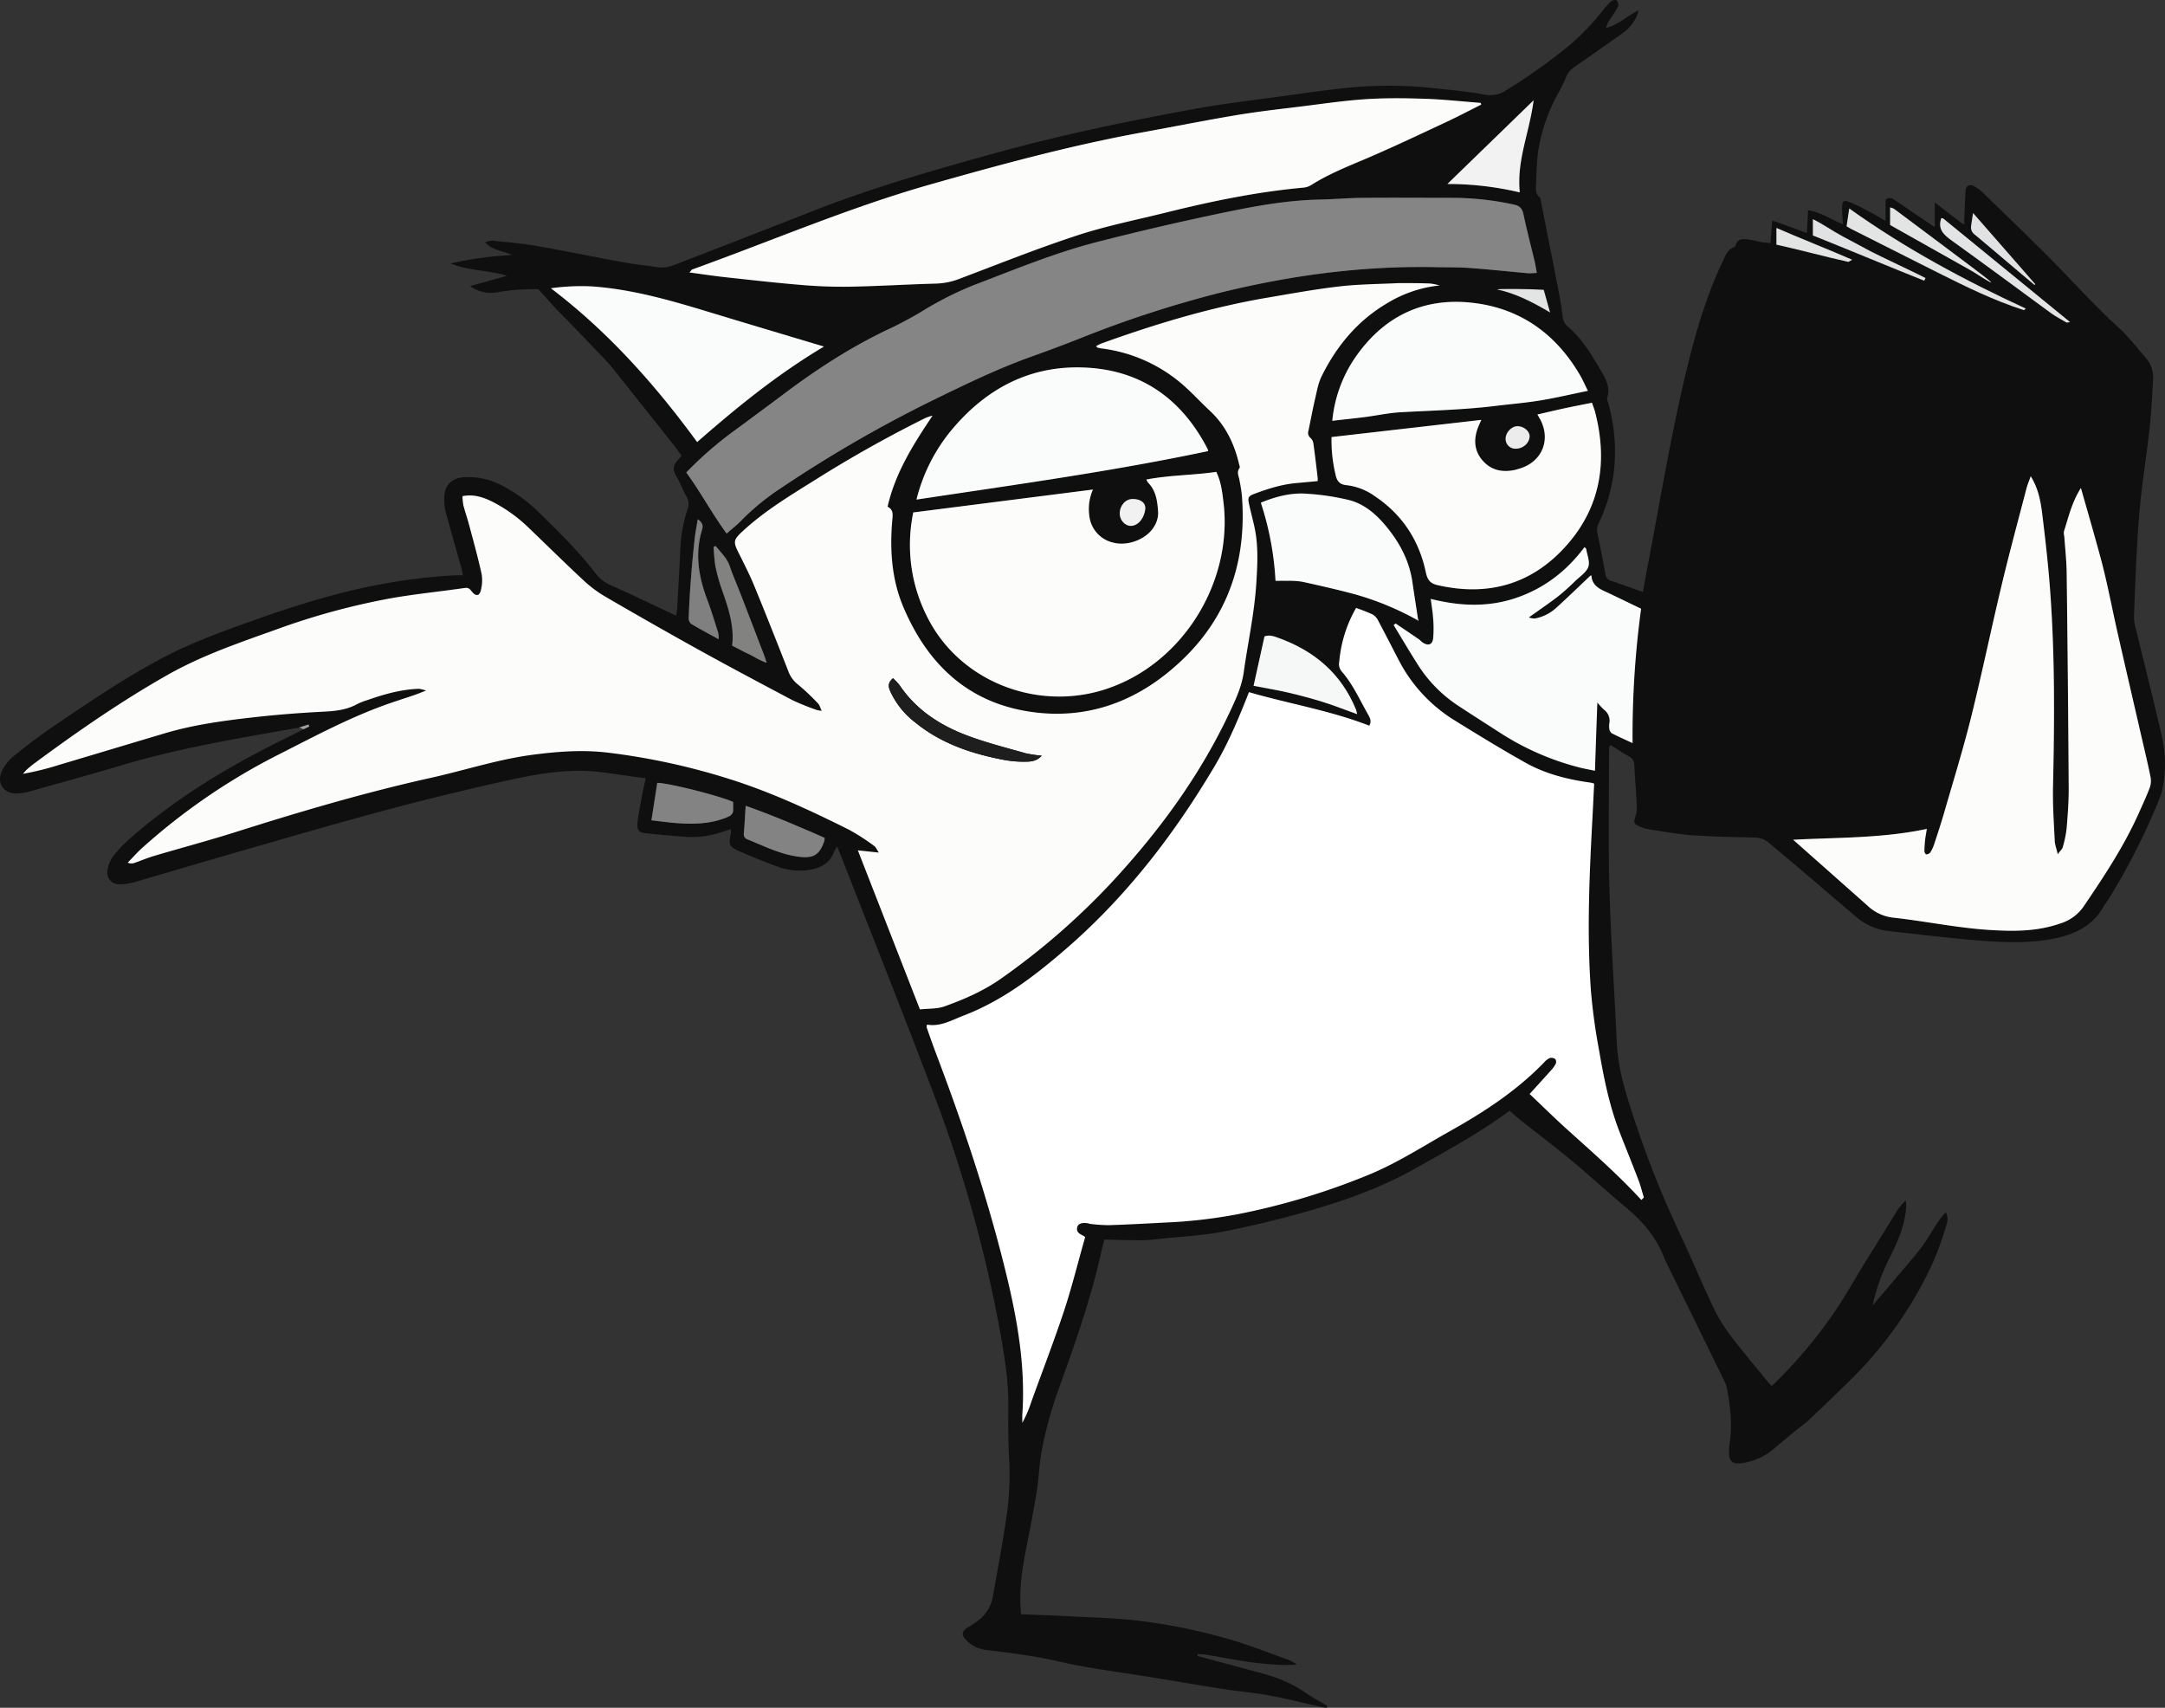
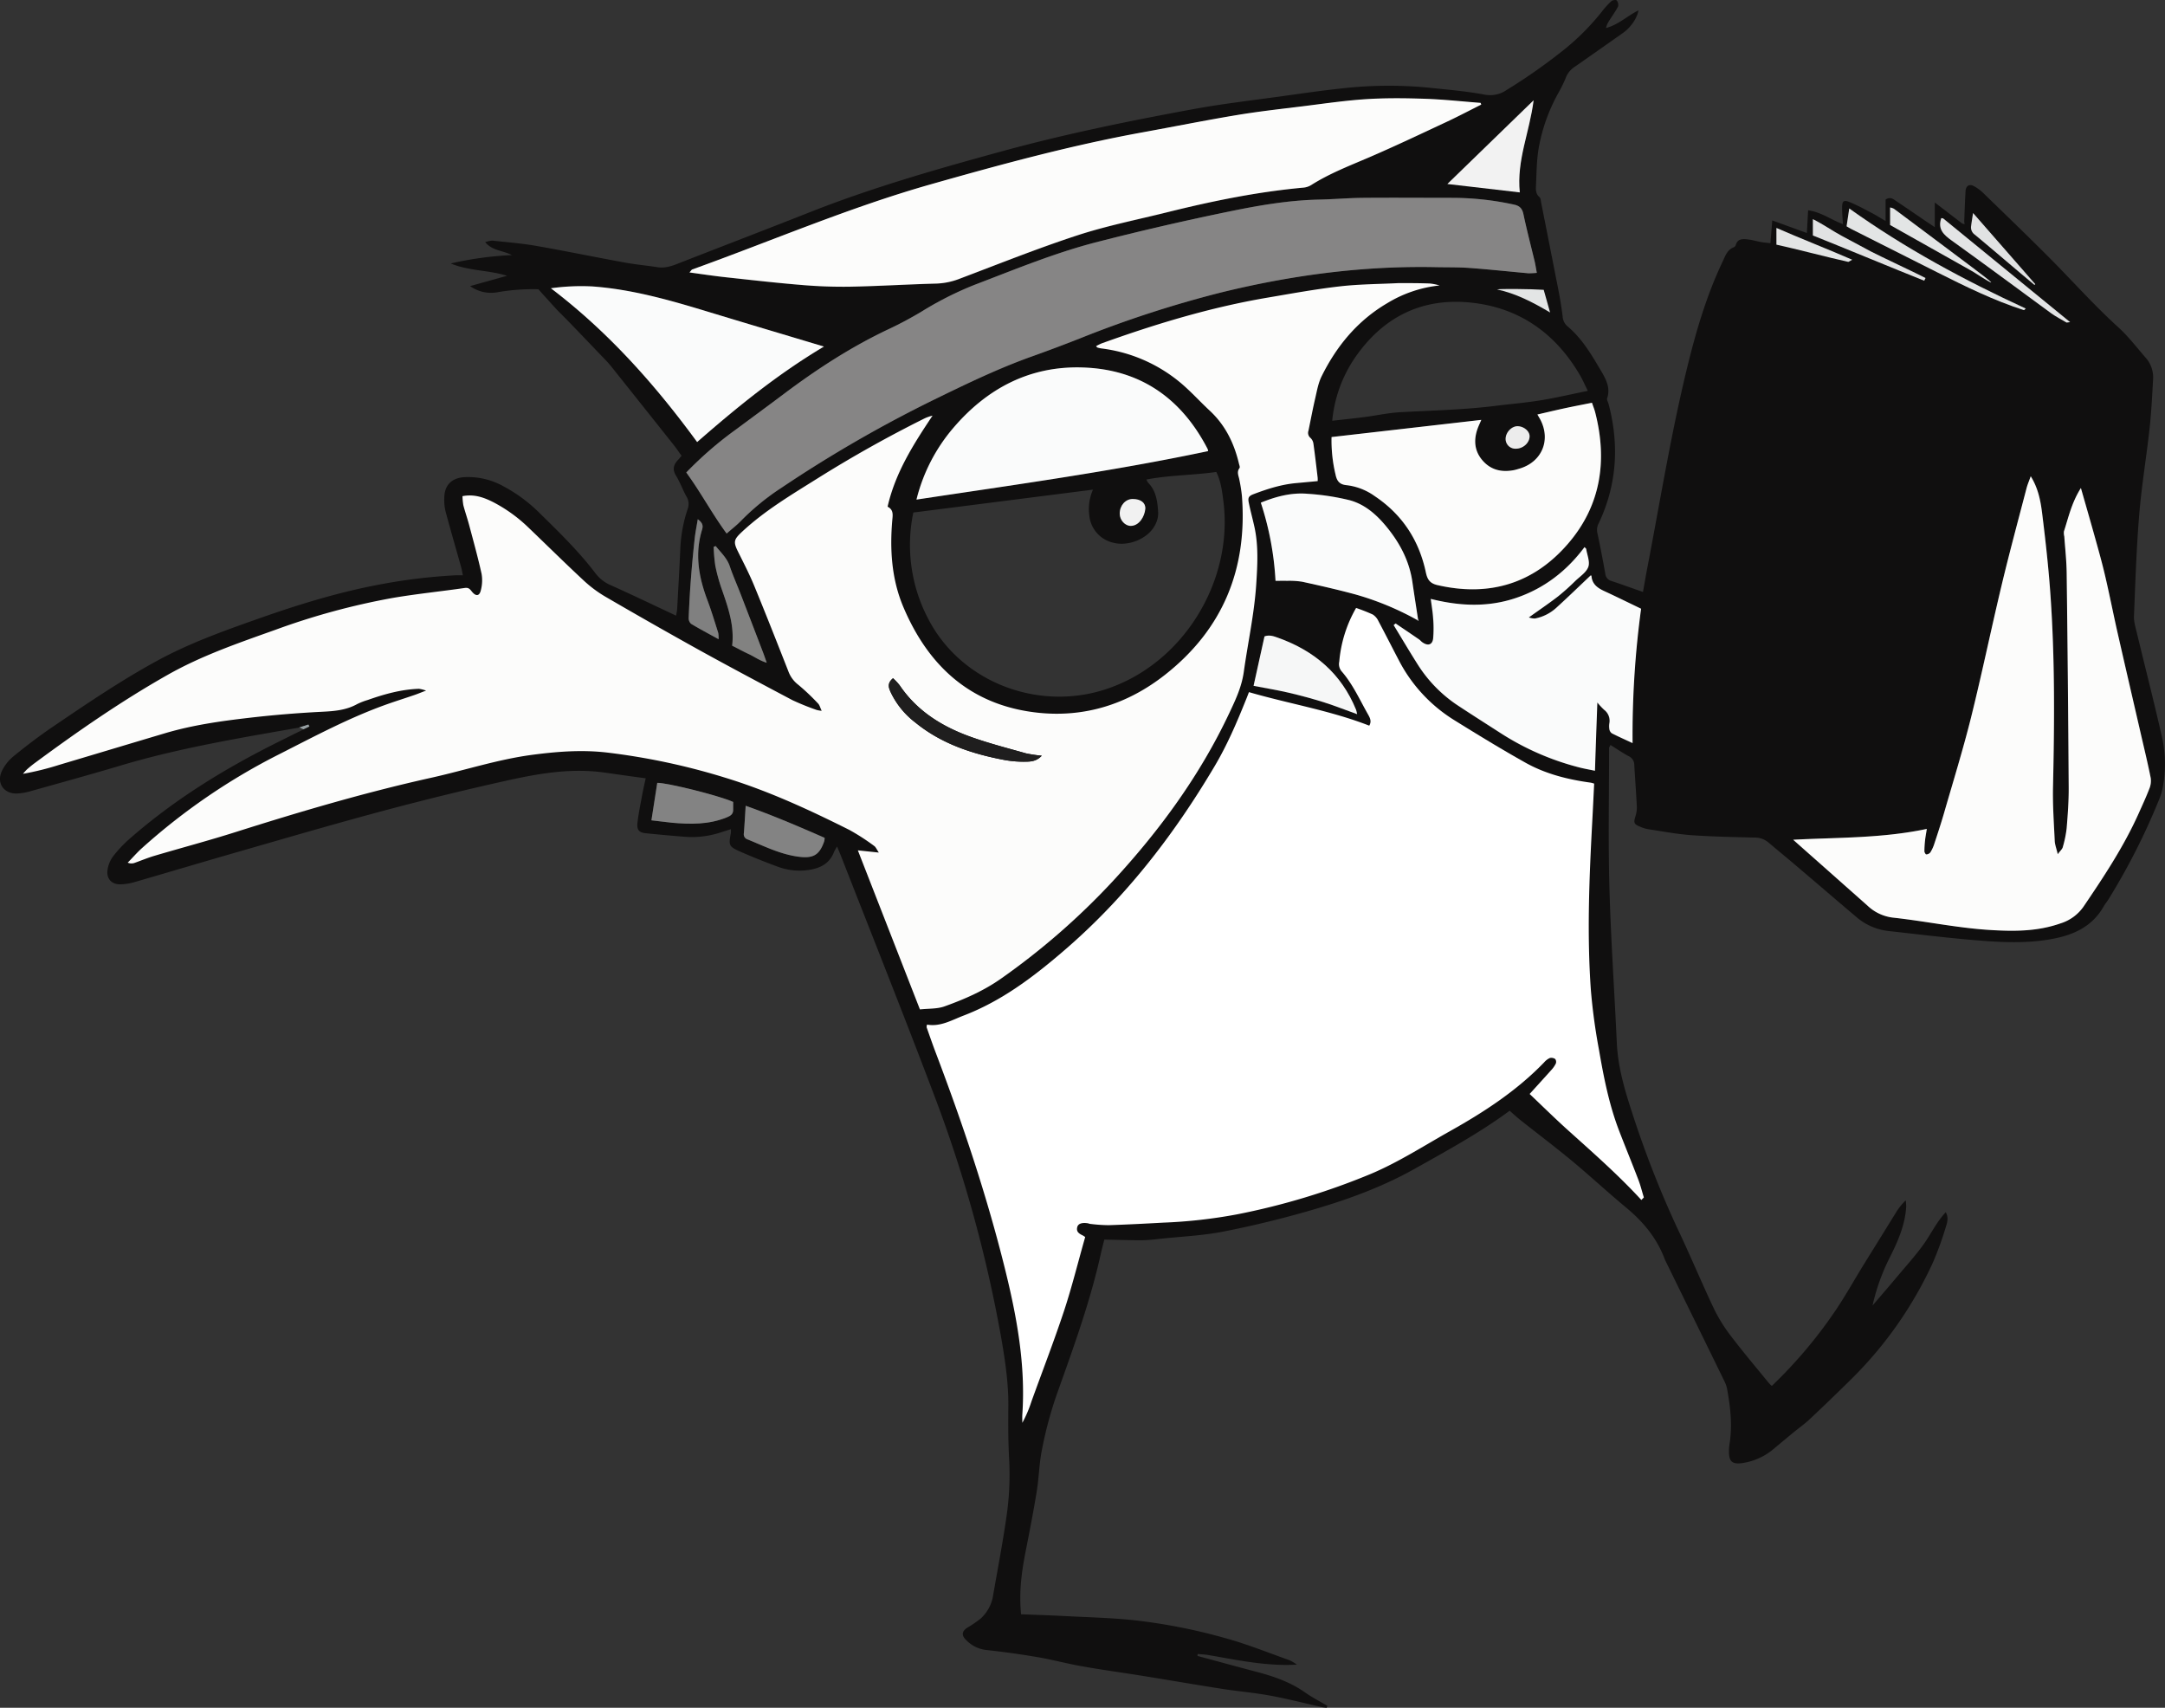
<svg xmlns="http://www.w3.org/2000/svg" viewBox="0 0 908.88 716.82">
  <rect x="0" y="0" width="908.88" height="716.82" fill="#333333" stroke="none" />
  <defs>
    <style>.cls-1{fill:#100f0f;}.cls-2{fill:#97a0a3;}.cls-3{fill:#fff;}.cls-4{fill:#fcfcfb;}.cls-5{fill:#868585;}.cls-6{fill:#fafbfb;}.cls-7{fill:#f6f7f7;}.cls-8{fill:#f2f2f2;}.cls-9{fill:#838383;}.cls-10{fill:#828281;}.cls-11{fill:#e3e5e5;}.cls-12{fill:gray;}.cls-13{fill:#e3e4e5;}.cls-14{fill:#e1e2e3;}.cls-15{fill:#f1f1f1;}.cls-16{fill:#ececec;}.cls-17{fill:#1f1e1e;}</style>
  </defs>
  <title>Buch-louAsset 14</title>
  <g id="Layer_2" data-name="Layer 2">
    <g id="Layer_1-2" data-name="Layer 1">
      <path class="cls-1" d="M502.72,695.07c8.34,2.25,16.68,4.54,25,6.73,7.17,1.89,14.07,4.3,20.22,8.64,2.95,2.08,6.2,3.74,9.31,5.58l-.32.8c-.72-.1-1.46-.15-2.17-.31-7.19-1.61-14.33-3.46-21.57-4.79-6.69-1.23-13.5-1.79-20.23-2.84-11.22-1.76-22.41-3.7-33.63-5.5-8.42-1.35-16.87-2.48-25.26-4-6.15-1.07-12.2-2.73-18.36-3.78q-10.69-1.83-21.5-3a13.89,13.89,0,0,1-8.9-4.5c-1.74-1.82-1.41-3.46.74-4.87a48.37,48.37,0,0,0,5.6-3.81,16.57,16.57,0,0,0,5.3-10c1.88-10.79,3.95-21.55,5.51-32.38a121.43,121.43,0,0,0,1.2-24.27c-.42-7.39-.43-14.81-.35-22.21.11-10-1.39-19.86-3.11-29.69a565.38,565.38,0,0,0-28.56-102.54c-12.53-33.1-25.67-66-38.54-98.92-.45-1.15-.95-2.28-1.7-4.09a23.87,23.87,0,0,0-1.27,2.27c-1.84,4.85-5.74,6.83-10.51,7.55a26.12,26.12,0,0,1-13-1.31c-5.45-2-10.86-4.17-16.18-6.51-4.45-2-4.6-2.58-3.62-7.6a10.91,10.91,0,0,0,0-1.68c-1.87.6-3.53,1.14-5.21,1.66a38.44,38.44,0,0,1-14.34,1.51q-8.09-.63-16.15-1.46c-2.77-.28-3.83-1.37-3.52-4.25.45-4.08,1.32-8.13,2.06-12.18.38-2.09.88-4.15,1.41-6.63C265,325.9,259,325,252.92,324.17c-13.78-1.8-27.27.6-40.59,3.57q-25.35,5.64-50.46,12.34c-20.16,5.38-40.19,11.22-60.25,17-15,4.3-30,8.79-44.95,13.12a23.19,23.19,0,0,1-6.28,1c-3.65,0-5.84-2.55-5.23-6.17a12.55,12.55,0,0,1,2.21-5.44,51.76,51.76,0,0,1,7-7.47c18.84-16.54,40-29.52,62.37-40.66q5.34-2.67,10.7-5.3l2.48-1.18-.4-.82-3.81,1.22c-25.59,4.48-51.22,8.73-76.17,16.28C37.28,325.3,25,328.68,12.67,332.14a24.66,24.66,0,0,1-5.45.92c-5.55.25-8.8-4.3-6.45-9.39a18.25,18.25,0,0,1,4.95-6.26c5.29-4.31,10.73-8.47,16.37-12.3,14.36-9.74,28.71-19.5,44-27.82,13.4-7.3,27.67-12.41,42-17.47,17-6,34.2-11.33,52-14.61a237.34,237.34,0,0,1,31.31-3.74c.84,0,1.68,0,2.93,0-.29-1.36-.46-2.41-.74-3.43-2.19-7.8-4.45-15.57-6.55-23.4a20.6,20.6,0,0,1-.53-5.5c0-5.39,3-8.48,8.32-8.85a30.31,30.31,0,0,1,16.41,3.77,64.37,64.37,0,0,1,15.08,11.09c8.34,8.18,16.72,16.32,23.8,25.67a15.65,15.65,0,0,0,6.33,4.83c9.05,4.07,18,8.37,27.38,12.77.17-1.06.4-1.95.45-2.84.46-8.39.95-16.78,1.32-25.17a60.22,60.22,0,0,1,3.08-16.74,5.92,5.92,0,0,0-.49-5.24c-1.59-2.84-2.69-6-4.38-8.75s-1-4.78,1-6.81c.39-.41.73-.87,1.32-1.57-1-1.31-1.87-2.69-2.89-4q-13.27-16.73-26.59-33.42c-1.6-2-3.44-3.8-5.21-5.65q-6.78-7.11-13.61-14.17c-1.38-1.43-2.85-2.78-4.2-4.24-2.4-2.58-4.73-5.22-7.62-8.41a86.64,86.64,0,0,0-17.29,1.28,15.07,15.07,0,0,1-11.36-2.6l15.5-4.33c-7.82-2.45-16.05-2-23.63-5.17a143.21,143.21,0,0,1,25.69-3.52c-3.9-2-8.19-1.78-11.23-5.42a11.47,11.47,0,0,1,3-.65c6.21.67,12.46,1.16,18.6,2.24,12.45,2.18,24.82,4.76,37.24,7,4.47.82,9,1.21,13.5,1.92,2.95.46,5.58-.34,8.27-1.39,18.5-7.24,37.05-14.33,55.51-21.63,26.43-10.45,53.7-18.22,81.07-25.7,26.44-7.23,53.28-12.7,80.21-17.65,12.43-2.28,25-3.71,37.53-5.46,7.88-1.1,15.76-2.25,23.67-3.1a174.11,174.11,0,0,1,37.08-.47c7.91.84,15.87,1.48,23.67,2.92a12.18,12.18,0,0,0,9.49-1.93,240,240,0,0,0,23.41-16.38A100.68,100.68,0,0,0,672.48,4.87a34.39,34.39,0,0,1,4-4.4c.48-.44,1.93-.63,2.19-.31a2.93,2.93,0,0,1,.63,2.5c-1,2-2.39,3.87-3.6,5.79a10.15,10.15,0,0,0-1.51,3.31c5.19-1.33,8.93-5.09,13.65-7.41-.61,3.42-3.36,7.29-6.57,9.53-6.76,4.74-13.49,9.51-20.27,14.21a9.5,9.5,0,0,0-3.66,4.53,54.3,54.3,0,0,1-3.19,6.5A74.18,74.18,0,0,0,646,61.87c-.93,5.29-.94,10.75-1.19,16.14-.08,1.63-.12,3.39,1.45,4.7.54.46.58,1.57.74,2.4q3.69,18.6,7.34,37.22c.67,3.49,1.24,7,1.67,10.53a5.82,5.82,0,0,0,2,4.08c6.13,5.12,10.09,11.91,14.07,18.65,2.07,3.5,4.1,7.15,2.61,11.59-.22.67.39,1.62.61,2.44,4.51,17.14,3.51,33.84-4.14,50a5.91,5.91,0,0,0-.58,4.06c1.22,5.69,2.31,11.42,3.34,17.16a3.4,3.4,0,0,0,2.5,3c4.3,1.41,8.55,3,13.31,4.63.66-3.68,1.24-7.1,1.9-10.51,5.53-28.76,10.17-57.72,17.27-86.16,3.58-14.35,7.87-28.51,14.24-41.93,1.14-2.39,1.93-5.08,4.83-6.12a1.48,1.48,0,0,0,.72-.92c.73-2.61,2.82-2.58,4.82-2.37s3.88.8,5.84,1.15c1.22.21,2.46.3,3.89.47l.77-9.56,14.53,5.29c.18-3.22.34-6.21.52-9.53,5.55.74,9.65,4,14.62,5.8-.13-2.39-.36-4.63-.35-6.86,0-2.88.64-3.44,3.26-2.35,3.27,1.34,6.38,3.07,9.52,4.7,1.73.9,3.37,2,5.48,3.19v-9c2-1.34,3.25-.15,4.49.67,4.14,2.76,8.24,5.59,12.35,8.39l3.81,2.54V85l11.51,8.82,1,.31L824.59,93c.18-4.25.3-8.51.56-12.75.13-2.2,1.53-3.13,3.41-2.17a17,17,0,0,1,4.08,3c9.4,9.12,18.85,18.2,28.09,27.49,9.53,9.59,18.51,19.71,28.56,28.82,4.29,3.9,7.85,8.62,11.69,13a12.45,12.45,0,0,1,2.88,9.15c-.38,6.82-.72,13.65-1.47,20.43-1.32,12-3.34,24-4.33,36-1.17,14.18-1.63,28.42-2.2,42.65-.1,2.35.66,4.77,1.22,7.1,3.4,14.1,7,28.14,10.22,42.28a52.5,52.5,0,0,1,.65,22.46,26.38,26.38,0,0,1-1.29,4.5,276.37,276.37,0,0,1-21.54,42.57c-.61,1-1.36,1.84-1.92,2.83-5,8.86-13.18,12.33-22.72,13.94-11.22,1.9-22.41,1.12-33.6.14-11.46-1-22.89-2.42-34.33-3.68a24.83,24.83,0,0,1-13.41-6c-7.61-6.43-15.16-12.94-22.76-19.39-4.66-4-9.38-7.87-14.06-11.81a8.85,8.85,0,0,0-5.87-2c-8.81-.21-17.64-.39-26.44-1-6.07-.45-12.09-1.6-18.13-2.51a14.54,14.54,0,0,1-3.24-1c-2.81-1.15-2.92-1.62-2-4.66a11.33,11.33,0,0,0,.52-3.78c-.3-5.83-.73-11.65-1.08-17.48a4,4,0,0,0-2.32-3.71c-2.6-1.39-5-3.07-7.67-4.71-.27.57-.59.91-.59,1.26,0,19.51-.4,39,.14,58.53.6,21.77,2.11,43.52,3.11,65.28.46,9.93,3.18,19.31,6.23,28.66a424.53,424.53,0,0,0,19.6,50c5.23,11,9.92,22.33,15.17,33.35a66.68,66.68,0,0,0,7.28,11.49c5,6.56,10.35,12.87,15.56,19.27a12.93,12.93,0,0,0,1.24,1.18A194.13,194.13,0,0,0,770.6,550c4.3-6.35,8-13.07,12.06-19.61,1.79-2.91,3.61-5.8,5.4-8.7,2.55-4.1,5.07-8.22,7.63-12.32a24.71,24.71,0,0,1,4.35-5.52,19.65,19.65,0,0,1,.19,2.64c-.43,7.41-3.28,14.08-6.52,20.59a86.23,86.23,0,0,0-7.6,20.9c3.49-4.08,7-8.14,10.44-12.25,3.66-4.36,7.49-8.6,10.83-13.2,3.23-4.44,5.52-9.55,9.46-13.69,1.21,2.1.69,4.14.1,5.95A136,136,0,0,1,811.42,530a165.51,165.51,0,0,1-33.75,48.4q-8.8,8.71-17.83,17.19c-2.16,2.05-4.63,3.78-6.93,5.67-2.75,2.26-5.47,4.54-8.2,6.81a26.22,26.22,0,0,1-13.4,6.07c-4.15.55-5.49-.73-5.48-4.84a17.5,17.5,0,0,1,.21-3c1.3-7.85.41-15.61-1-23.34a12.92,12.92,0,0,0-1.11-3.18q-12.25-25.1-24.57-50.17c-.18-.39-.38-.77-.53-1.17-3.29-8.75-9-15.62-16.14-21.54-7.67-6.36-15-13.16-22.64-19.52-7.12-5.91-14.51-11.48-21.76-17.23-1.54-1.22-3-2.57-4.53-3.93-12.62,9.34-26.51,16.87-40.27,24.6-14.31,8-29.76,13.4-45.47,17.86-11.45,3.25-23.06,6.05-34.74,8.32-8.21,1.59-16.65,2-25,2.85-3,.32-5.95.71-8.93.74-5.1,0-10.2-.17-15.75-.28-.42,1.7-1,3.85-1.48,6-4.32,19.48-11.06,38.21-17.75,56.94a164.7,164.7,0,0,0-7.15,26.3c-1,5.45-1.1,11.05-2,16.51-1.38,8.42-3,16.79-4.66,25.16-1.67,8.54-2.85,17.09-1.9,26.36,6,.24,11.91.42,17.83.73,9.93.52,19.9.74,29.78,1.79a237.49,237.49,0,0,1,38.36,7.57c9.12,2.52,17.95,6.1,26.89,9.27a17.47,17.47,0,0,1,2.9,1.78c-12.75.73-24.86-1.91-37-4-1.53-.27-3.1-.32-4.66-.47M850.52,114.87,828.27,89.42c-.29,1.88-.58,3.67-.82,5.46A3.71,3.71,0,0,0,829,98.51c6.88,5.69,13.66,11.49,20.48,17.25m-46,0,3.42,1.73.39-.8-3.85-1.92-5.89-2.71-12.36-6.63c-4-2.14-8-4.28-12-6.43s-7.77-4.85-12.21-7.06v6.88l36.49,14.41ZM770.17,108l6.05,1.69.23-.79-4.62-1.77L745.76,95.71v7Zm59,5.1q-17-12.76-34.07-25.5a6.3,6.3,0,0,0-1.6-.54v7.36L828.24,114m22.18,15.44c-25.71-11.85-50.6-25.19-74.09-42l-1.12,7.48c.75.46,1.22.79,1.72,1,12,6.1,24,12.28,36.11,18.27s23.9,11.87,36.65,16m-254.82,130,.67.43-.26-.85c-.79-5.19-1.61-10.38-2.36-15.57-1.2-8.26-4.81-15.44-9.89-21.92-4.36-5.57-9.52-10.48-16.46-12.35a101.26,101.26,0,0,0-17.65-2.69c-6.75-.58-13.24,1.12-19.62,3.73a126.66,126.66,0,0,1,6.2,32.81c1.75,0,3.28,0,4.81,0a34.63,34.63,0,0,1,6.38.38c7.48,1.64,15,3.31,22.34,5.33A120.18,120.18,0,0,1,594.87,260.2Zm50.3-145.67c-.36-1.89-.57-3.28-.89-4.63-1.59-6.64-3.33-13.24-4.74-19.92-.51-2.46-1.63-3.62-4-4.11a122,122,0,0,0-25-2.83c-12.82,0-25.64-.1-38.46,0-6.11.06-12.22.6-18.33.73-12.43.27-24.67,2.32-36.76,4.8q-28.59,5.9-56.9,13.12c-17.51,4.52-34.24,11.48-51.12,17.91a140.94,140.94,0,0,0-22.05,11.19c-4.39,2.62-8.92,5.06-13.55,7.24-15.8,7.43-30.33,16.86-44.25,27.32-6.6,5-13.26,9.84-19.89,14.76a154.66,154.66,0,0,0-21.07,18.21c6,8.19,10.77,17.21,16.95,25.63,2.31-2,4.35-3.59,6.1-5.42a100.66,100.66,0,0,1,16.84-13.75,544.47,544.47,0,0,1,64.29-37.11c13.42-6.57,26.87-13,41-18.09q10.05-3.6,20-7.51a466.87,466.87,0,0,1,59.16-19.27c29.7-7.3,59.78-11.31,90.41-10.67,4.7.1,9.42,0,14.1.34,8.22.6,16.42,1.49,24.63,2.23A31.45,31.45,0,0,0,645.17,114.53Zm163.72,233.4c-18.79,4-37.23,3.55-56.14,4.55,3.47,3.08,6.33,5.62,9.21,8.16l22.09,19.5a18.67,18.67,0,0,0,10.58,5c13.55,1.47,26.91,4.32,40.56,5.18,10.18.64,20.08.7,29.88-2.76a18.32,18.32,0,0,0,9.7-7.12c8.47-12.47,16.79-25,23-38.83,1.58-3.49,3.19-7,4.56-10.55a8.53,8.53,0,0,0,.59-4.52c-1.22-6.12-2.7-12.19-4.1-18.28-3.38-14.68-6.79-29.36-10.13-44.06-1.73-7.62-3.25-15.29-5-22.89-1.23-5.25-2.7-10.45-4.15-15.65-1.86-6.69-3.8-13.36-5.93-20.83-3.93,6.17-5.2,12.32-7.12,18.21a6.18,6.18,0,0,0,.15,2.11c.34,5.11.91,10.22,1,15.34q.55,45.06.85,90.13c0,5.69-.39,11.38-.86,17.06a47.29,47.29,0,0,1-1.63,7.91c-.21.81-1,1.46-2.11,2.94-.57-2.45-1.2-4-1.27-5.63-.35-7.53-.89-15.07-.72-22.59.6-26.78.81-53.55-1.05-80.28-.8-11.63-2.1-23.24-3.54-34.81-.65-5.14-1.65-10.35-4.76-15.33-.69,2-1.37,3.51-1.79,5.13-3.51,13.48-7.16,26.93-10.4,40.48C835.87,264,832,282.71,827.43,301.2c-3.4,13.64-7.58,27.08-11.48,40.6-1.22,4.22-2.6,8.4-4,12.58a15.64,15.64,0,0,1-1.63,3.46,2.38,2.38,0,0,1-1.68.8c-.24,0-.78-.84-.78-1.3a43,43,0,0,1,.28-4.67C808.31,351.3,808.57,349.94,808.89,347.93ZM621.83,43.9l-.26-.65c-7.79-.6-15.58-1.46-23.38-1.72-8.25-.28-16.53-.37-24.75.16-8.92.58-17.8,1.9-26.68,3-9.16,1.13-18.34,2.15-27.44,3.66-13.29,2.22-26.51,4.87-39.77,7.28-30,5.47-59.46,13.48-88.8,21.8-34.18,9.68-66.79,23.74-100.14,35.74-.29.11-.48.51-1.16,1.25,5.38.71,10.23,1.44,15.1,2,10.6,1.15,21.19,2.37,31.81,3.24a202.65,202.65,0,0,0,20.46.74c12.1-.23,24.18-1,36.27-1.31A29.64,29.64,0,0,0,403,117c16.44-6.22,32.78-12.77,49.48-18.22,12.37-4,25.23-6.56,37.88-9.72,18.74-4.68,37.64-8.55,56.92-10.3a7.48,7.48,0,0,0,3.17-1.08c7.72-4.89,16.2-8.14,24.54-11.72,11.07-4.76,22-10,32.88-15.07C612.56,48.66,617.17,46.23,621.83,43.9ZM481.26,201.28a6.89,6.89,0,0,0,.74,1.36c3.49,3.53,3.94,8.14,4.22,12.67a10.78,10.78,0,0,1-1.62,5.62c-3.11,5.38-11,8.44-17.07,6.91a13,13,0,0,1-10.25-11.66,20.09,20.09,0,0,1,1.57-10.66l-75.43,9.61a66.56,66.56,0,0,0,5.93,44c13.36,26.65,45.39,39.44,74.13,30.41,33-10.4,54.34-45.41,50.13-78.93-.53-4.19-1-8.45-3-12.51C500.88,199.5,491.08,199.39,481.26,201.28ZM559,183.45a61,61,0,0,0,1.67,15.79c.56,2.73,1.7,4.18,4.62,4.45a25.29,25.29,0,0,1,11.79,4.57c11.58,7.73,18.65,18.53,21.51,32.06.63,3,1.68,4.59,4.87,5.32,21.67,5,40.24-.58,54.7-17.26,13.9-16,16.73-35,11.5-55.28-.34-1.32-.86-2.59-1.34-4-4.15.83-7.9,1.55-11.63,2.35s-7.37,1.68-11.28,2.58c.53.93,1,1.64,1.36,2.39,4.26,8.54.42,17.49-8.7,20.27-.82.24-1.63.51-2.46.68-5.11,1-9.69,0-13.19-4s-3.85-8.69-2.05-13.6c.38-1,.86-2,1.49-3.48Zm26.85,78.25-.81.72c3.38,5.54,6.68,11.14,10.16,16.62a57.4,57.4,0,0,0,17.29,17.47c5.82,3.83,11.7,7.56,17.55,11.33a112.33,112.33,0,0,0,32.63,14.23c2.11.56,4.27.92,6.78,1.45.35-9.73.68-18.84,1-28.66a30.58,30.58,0,0,0,2.85,3.07,5.75,5.75,0,0,1,2.21,5.63,7.79,7.79,0,0,0,0,2.55,2.63,2.63,0,0,0,1,1.67c2.74,1.4,5.56,2.65,8.73,4.13a394.74,394.74,0,0,1,3.58-56.4c-5.36-2.58-10.43-5.08-15.56-7.45-2.82-1.31-5.06-3-5.28-6.38,0-.1-.47-.17-.34-.13-4.88,4.61-9.56,9.16-14.39,13.55a18.35,18.35,0,0,1-9,4.52,7.81,7.81,0,0,1-2.56-.45c4.3-3.08,8.38-5.83,12.27-8.84a96.27,96.27,0,0,0,7.31-6.55c1.94-1.86,4.57-3.55,5.39-5.85.75-2.13-.49-5-.89-7.49,0-.19-.3-.35-.7-.79-7.44,10-16.82,17.27-28.63,21.29s-23.61,3.54-35.92.44c.39,3.14.83,5.64,1,8.17a49.14,49.14,0,0,1,0,8.49c-.3,2.59-2.12,3.15-4.31,1.7-.59-.39-1.05-1-1.63-1.37C592.44,266.13,589.16,263.92,585.88,261.7Zm-78.72-72.35c0,.18,0,0,0-.1a3.19,3.19,0,0,0-.21-.82c-11-21.37-28.44-33.48-52.59-34.19-22-.64-39.93,8.75-54.1,25.31a73.2,73.2,0,0,0-15.52,30.15C425.89,203.48,466.72,197.91,507.16,189.35Zm159.45-25.3c-1.26-2.52-2.15-4.6-3.28-6.54-10.27-17.62-25.47-28.36-45.74-30.49-20.93-2.2-37.42,6.3-49.15,23.73a56.41,56.41,0,0,0-9.14,25.87c4.81-.55,9.29-1,13.76-1.59,4.92-.64,9.82-1.73,14.76-2,13.34-.75,26.71-1,40-2.67,6.34-.78,12.72-1.31,19-2.33S659.61,165.48,666.61,164.05ZM345.89,145.47c-17-5.11-33.05-9.87-49-14.73-15.78-4.8-31.59-9.3-48.16-10.51a92.6,92.6,0,0,0-17.42.77c24.06,18.28,43.71,40.42,61.39,64.55C309.31,171,326.25,157.17,345.89,145.47Zm180.37,142.4c5.07,1,10,1.79,14.77,2.92s9.87,2.5,14.72,4c4.6,1.44,9.1,3.21,14,5-.25-1-.3-1.47-.45-1.85-6.19-15.17-17.53-24.77-32.71-30.2-1.83-.66-3.71-1.37-5.73-.58Q528.53,277.63,526.26,287.87ZM607.62,77.23A130.58,130.58,0,0,1,638,80.76c-1.4-13.43,4.14-25.36,5.8-38.66ZM273.47,344.33c3.19.36,5.85.72,8.53,1,7.84.71,15.6.82,23.1-2.24,1.63-.67,2.75-1.38,2.69-3.28,0-1.1,0-2.2,0-3.2-5.82-2.62-28-8.13-31.87-8C275.12,333.75,274.31,338.9,273.47,344.33Zm72.72,7.35c-11-4.82-21.83-9.46-33.15-13.46-.27,4.2-.46,7.87-.76,11.53a2.27,2.27,0,0,0,1.61,2.61c6.94,2.82,13.68,6.2,21.25,7.23,6.29.85,8.92-.69,10.91-6.58A8.5,8.5,0,0,0,346.19,351.68ZM300.45,229.21l-.85.32a68.34,68.34,0,0,0,.7,8,74.69,74.69,0,0,0,2.72,9.84c2.67,7.65,5.31,15.28,4.34,23.66,2.38,1.21,4.62,2.44,6.94,3.51s4.41,2.69,7.58,3.66c-.7-2-1.09-3.15-1.54-4.32q-4.65-12.14-9.32-24.27c-1.54-4-3.29-7.88-4.65-11.91C305.19,234.2,302.61,231.9,300.45,229.21Zm1.22,39.1a13.36,13.36,0,0,0-.15-2.67c-1.47-4.6-2.85-9.24-4.55-13.75-3.66-9.67-5.38-19.44-2.24-29.6.52-1.71.18-2.93-1.81-4.37-.5,3.05-1,5.63-1.31,8.24-.58,5.37-1.11,10.75-1.51,16.13-.43,5.67-.73,11.35-1,17a3.22,3.22,0,0,0,1,2.52C293.73,264,297.48,266,301.67,268.31Zm168.4-52.65c0,2.67,2.25,5.12,4.68,5.08,3.51-.06,5.78-4,6.05-7.12.22-2.54-1.9-4.13-5.26-4.17C472.49,209.41,470,212.21,470.07,215.66ZM636.4,188.34c3,0,5.69-2.44,5.73-5.16,0-2.2-2.26-4.19-4.93-4.28s-5.06,2.5-5.13,5.23A4.1,4.1,0,0,0,636.4,188.34Z" />
      <path class="cls-2" d="M125.66,305.33l3.81-1.22.4.82-2.48,1.18Z" />
      <path class="cls-3" d="M689.05,503.69c-9.94-10.83-21-20.45-31.9-30.28-5-4.57-9.9-9.37-15-14.22,3.21-3.55,6.15-6.76,9.05-10a12,12,0,0,0,1.94-2.76,2.05,2.05,0,0,0-.25-1.91,2.85,2.85,0,0,0-2.27-.42,7,7,0,0,0-2.35,1.79c-11.48,11.91-25.14,20.82-39.47,28.85-10.89,6.11-21.41,12.92-32.94,17.84a293.09,293.09,0,0,1-56.49,17.13,210.86,210.86,0,0,1-30.9,3.48c-7.66.42-15.34.82-23,1.07a65.36,65.36,0,0,1-7.64-.52c-.42,0-.83-.23-1.25-.29-2.42-.35-4,.19-4.34,1.63-.52,2,.85,2.79,2.33,3.5a7.26,7.26,0,0,1,1,.67c-3,10.46-5.52,20.81-8.85,30.9-4.24,12.8-9.12,25.39-13.7,38.08a51.73,51.73,0,0,1-3.84,9c0-1.16-.07-2.33,0-3.49,1.42-20.85-2.32-41.09-7.3-61.19-7.67-30.94-17.82-61.08-29.12-90.86-1.31-3.46-2.51-6.95-3.74-10.43-.08-.24.05-.55.12-1.19,5.64,1,10.32-1.85,15.34-3.77,15.68-6,28.77-15.8,41.39-26.6C472,377.43,492.61,350.81,510,321.45c5.23-8.84,9.25-18.25,13.07-27.75.42-1,.82-2.09,1.25-3.18,16.84,4.89,34.1,7.68,50.5,14.07,1.1-1.82.28-3.32-.53-4.75-3.51-6.17-6.4-12.73-11.14-18.13a4.72,4.72,0,0,1-.92-4,54.31,54.31,0,0,1,7.07-22.53,74.39,74.39,0,0,1,7,2.76,6.56,6.56,0,0,1,2.39,2.79c2.88,5.39,5.63,10.85,8.47,16.26a64.17,64.17,0,0,0,23.15,25.16c9.89,6.15,19.84,12.23,30,17.93,8.5,4.78,17.89,7.13,27.53,8.44a12.08,12.08,0,0,1,1.4.4c-.27,5.39-.52,10.75-.81,16.12-1.26,23.47-2.24,47-.58,70.44a247.06,247.06,0,0,0,3.37,24.93c2,11.61,4.26,23.22,8.52,34.29,2.6,6.75,5.36,13.44,7.94,20.2,1,2.52,1.62,5.15,2.42,7.72Z" />
      <path class="cls-4" d="M604.34,119.82a52.77,52.77,0,0,0-22,7.46c-12.42,7.3-21.22,17.94-27.53,30.7-1.36,2.75-1.92,5.93-2.62,9-1.07,4.57-1.93,9.18-2.88,13.78a2.73,2.73,0,0,0,.84,3.05,4.07,4.07,0,0,1,1.23,2.38c.67,4.78,1.22,9.58,1.79,14.37a12.3,12.3,0,0,1,0,1.38c-3,.28-6,.57-8.91.83-6.23.54-12.13,2.42-17.93,4.62-2.22.84-2.56,1.56-2,4,.66,3.2,1.53,6.36,2.24,9.56,1.8,8,1.33,16.15.81,24.25-.8,12.37-3.5,24.48-5.21,36.72-.89,6.44-3.5,11.88-6.15,17.5-12.33,26.12-29.16,49.12-48.67,70.25a297.6,297.6,0,0,1-46.88,40.94c-7.38,5.24-15.57,8.81-24,11.83-3.08,1.1-6.65.86-10.28,1.26l-26.06-66.77,8.81.93c-.94-1.38-1.28-2.34-2-2.81a90.94,90.94,0,0,0-10.36-6.69c-16.89-8.46-34-16.38-52.13-21.92a279.74,279.74,0,0,0-49.51-10.55c-10.69-1.26-21.29-.42-31.91,1-14.26,1.94-27.92,6.44-41.91,9.55-27.87,6.18-55.21,14.26-82.41,22.88-11.22,3.55-22.61,6.57-33.9,9.91-2.85.85-5.6,2-8.41,3a3.86,3.86,0,0,1-2.79-.14c2-2,3.81-4.13,5.88-6a263.65,263.65,0,0,1,58-39.64c14.81-7.52,29.47-15.37,45.19-20.92,3.75-1.32,7.53-2.51,11.29-3.8,1.31-.44,2.59-1,4.9-1.85a14.68,14.68,0,0,0-3-.76c-7.46.25-14.55,2.25-21.54,4.71a28.32,28.32,0,0,0-4.36,1.69c-4.73,2.65-9.83,3-15.12,3.26q-15.12.76-30.18,2.51c-12,1.38-24,3.08-35.58,6.54-14.81,4.41-29.62,8.87-44.44,13.28a119.26,119.26,0,0,1-15,3.7,22.32,22.32,0,0,1,1.72-1.9c1.07-.94,2.17-1.85,3.32-2.69C32.6,307,50.93,294.28,70.4,283.26c14.3-8.1,29.75-13.38,45.13-18.87A296,296,0,0,1,164.76,251c10.07-1.73,20.26-2.74,30.38-4.21,1.69-.25,2.22.62,3.05,1.63,1.66,2,3.15,1.8,3.7-.79a16.27,16.27,0,0,0,.29-6.72c-1.5-6.79-3.36-13.5-5.15-20.22-.76-2.89-1.75-5.71-2.51-8.59a26.33,26.33,0,0,1-.37-3.84c4.93-.95,9,.53,13,2.56a63,63,0,0,1,14.51,10.44c7.72,7.38,15.31,14.9,23.13,22.17a52,52,0,0,0,9.14,6.9q19.71,11.48,39.65,22.55c12.94,7.15,26,14.08,39.07,21A106.41,106.41,0,0,0,342.85,298a12.67,12.67,0,0,0,2.1.36c-.65-1.36-.86-2.37-1.46-3a92.6,92.6,0,0,0-8.33-7.9,12.6,12.6,0,0,1-4.19-5.66c-4.72-12-9.46-24.07-14.38-36-2-4.85-4.43-9.54-6.76-14.24-2.07-4.15-1.77-5.13,1.72-8.38,9.66-9,20.95-15.65,32-22.59q21.35-13.36,43.87-24.61a17.46,17.46,0,0,1,4.07-1.52c-7.94,11.9-15.61,23.87-18.87,38.22,2.29,1.16,2.26,3,2,5.3-1.13,12.62-.35,25.13,4.66,36.92,10.56,24.87,28.4,41.1,56,44.21,20,2.25,38.14-3.53,53.88-15.93,24.26-19.11,34.58-44.43,32.2-75.07a67.19,67.19,0,0,0-1.07-6.75c-.3-1.64-1.21-3.23.06-4.89.24-.31,0-1.07-.17-1.6-2-8.63-5.69-16.32-12.29-22.46-4.38-4.06-8.38-8.58-13-12.32a64,64,0,0,0-32.56-13.84,10.41,10.41,0,0,1-1.65-.39c-.11,0-.19-.18-.55-.56a21.87,21.87,0,0,1,2.38-1.18c22.74-8.18,45.8-15.15,69.67-19.2,10.07-1.71,20.15-3.56,30.29-4.72,8.19-.94,16.48-.95,24.73-1.37,4.38,0,8.77,0,13.15.17A23,23,0,0,1,604.34,119.82ZM374.9,284.69c-2.76,2.24-1.68,4.33-.83,6.18a34.62,34.62,0,0,0,10.18,12.4c11,9,24,13.22,37.66,15.78a44.75,44.75,0,0,0,8.88.66c2.12,0,4.42-.23,6.55-2.5a57.8,57.8,0,0,1-6.68-1c-7.63-2.16-15.33-4.14-22.79-6.79-12.13-4.3-22.81-10.83-30.22-21.8A25.9,25.9,0,0,0,374.9,284.69Z" />
      <path class="cls-5" d="M645.17,114.53a31.45,31.45,0,0,1-3.6.18c-8.21-.74-16.41-1.63-24.63-2.23-4.68-.35-9.4-.24-14.1-.34-30.63-.64-60.71,3.37-90.41,10.67a466.87,466.87,0,0,0-59.16,19.27q-9.91,3.9-20,7.51c-14.09,5-27.54,11.52-41,18.09a544.47,544.47,0,0,0-64.29,37.11,100.66,100.66,0,0,0-16.84,13.75c-1.75,1.83-3.79,3.38-6.1,5.42-6.18-8.42-10.95-17.44-16.95-25.63a154.66,154.66,0,0,1,21.07-18.21c6.63-4.92,13.29-9.8,19.89-14.76,13.92-10.46,28.45-19.89,44.25-27.32,4.63-2.18,9.16-4.62,13.55-7.24A140.94,140.94,0,0,1,409,119.61c16.88-6.43,33.61-13.39,51.12-17.91q28.26-7.28,56.9-13.12c12.09-2.48,24.33-4.53,36.76-4.8,6.11-.13,12.22-.67,18.33-.73,12.82-.11,25.64,0,38.46,0a122,122,0,0,1,25,2.83c2.39.49,3.51,1.65,4,4.11,1.41,6.68,3.15,13.28,4.74,19.92C644.6,111.25,644.81,112.64,645.17,114.53Z" />
      <path class="cls-4" d="M808.89,347.93c-.32,2-.58,3.37-.73,4.74a43,43,0,0,0-.28,4.67c0,.46.54,1.32.78,1.3a2.38,2.38,0,0,0,1.68-.8,15.64,15.64,0,0,0,1.63-3.46c1.38-4.18,2.76-8.36,4-12.58,3.9-13.52,8.08-27,11.48-40.6,4.6-18.49,8.44-37.16,12.87-55.68,3.24-13.55,6.89-27,10.4-40.48.42-1.62,1.1-3.17,1.79-5.13,3.11,5,4.11,10.19,4.76,15.33,1.44,11.57,2.74,23.18,3.54,34.81,1.86,26.73,1.65,53.5,1.05,80.28-.17,7.52.37,15.06.72,22.59.07,1.6.7,3.18,1.27,5.63,1.09-1.48,1.9-2.13,2.11-2.94a47.29,47.29,0,0,0,1.63-7.91c.47-5.68.9-11.37.86-17.06q-.28-45.06-.85-90.13c-.06-5.12-.63-10.23-1-15.34a6.18,6.18,0,0,1-.15-2.11c1.92-5.89,3.19-12,7.12-18.21,2.13,7.47,4.07,14.14,5.93,20.83,1.45,5.2,2.92,10.4,4.15,15.65,1.79,7.6,3.31,15.27,5,22.89,3.34,14.7,6.75,29.38,10.13,44.06,1.4,6.09,2.88,12.16,4.1,18.28a8.53,8.53,0,0,1-.59,4.52c-1.37,3.57-3,7.06-4.56,10.55-6.22,13.81-14.54,26.36-23,38.83a18.32,18.32,0,0,1-9.7,7.12c-9.8,3.46-19.7,3.4-29.88,2.76-13.65-.86-27-3.71-40.56-5.18a18.67,18.67,0,0,1-10.58-5L762,360.64c-2.88-2.54-5.74-5.08-9.21-8.16C771.66,351.48,790.1,351.91,808.89,347.93Z" />
      <path class="cls-4" d="M621.83,43.9c-4.66,2.33-9.27,4.76-14,7C596.93,56,586,61.18,575,65.94c-8.34,3.58-16.82,6.83-24.54,11.72a7.48,7.48,0,0,1-3.17,1.08C528,80.49,509.08,84.36,490.34,89c-12.65,3.16-25.51,5.69-37.88,9.72-16.7,5.45-33,12-49.48,18.22a29.64,29.64,0,0,1-9.89,2.08c-12.09.32-24.17,1.08-36.27,1.31a202.65,202.65,0,0,1-20.46-.74c-10.62-.87-21.21-2.09-31.81-3.24-4.87-.53-9.72-1.26-15.1-2,.68-.74.87-1.14,1.16-1.25,33.35-12,66-26.06,100.14-35.74,29.34-8.32,58.76-16.33,88.8-21.8,13.26-2.41,26.48-5.06,39.77-7.28,9.1-1.51,18.28-2.53,27.44-3.66,8.88-1.1,17.76-2.42,26.68-3,8.22-.53,16.5-.44,24.75-.16,7.8.26,15.59,1.12,23.38,1.72Z" />
-       <path class="cls-4" d="M481.26,201.28c9.82-1.89,19.62-1.78,29.33-3.22,2,4.06,2.49,8.32,3,12.51,4.21,33.52-17.08,68.53-50.13,78.93-28.74,9-60.77-3.76-74.13-30.41a66.56,66.56,0,0,1-5.93-44l75.43-9.61a20.09,20.09,0,0,0-1.57,10.66,13,13,0,0,0,10.25,11.66c6.08,1.53,14-1.53,17.07-6.91a10.78,10.78,0,0,0,1.62-5.62c-.28-4.53-.73-9.14-4.22-12.67A6.89,6.89,0,0,1,481.26,201.28Z" />
      <path class="cls-4" d="M559,183.45l62.86-7.21c-.63,1.47-1.11,2.46-1.49,3.48-1.8,4.91-1.46,9.58,2.05,13.6s8.08,5,13.19,4c.83-.17,1.64-.44,2.46-.68,9.12-2.78,13-11.73,8.7-20.27-.38-.75-.83-1.46-1.36-2.39,3.91-.9,7.59-1.78,11.28-2.58s7.48-1.52,11.63-2.35c.48,1.43,1,2.7,1.34,4,5.23,20.31,2.4,39.25-11.5,55.28-14.46,16.68-33,22.25-54.7,17.26-3.19-.73-4.24-2.37-4.87-5.32-2.86-13.53-9.93-24.33-21.51-32.06a25.29,25.29,0,0,0-11.79-4.57c-2.92-.27-4.06-1.72-4.62-4.45A61,61,0,0,1,559,183.45Z" />
      <path class="cls-6" d="M585.88,261.7c3.28,2.22,6.56,4.43,9.83,6.67.58.4,1,1,1.63,1.37,2.19,1.45,4,.89,4.31-1.7a49.14,49.14,0,0,0,0-8.49c-.15-2.53-.59-5-1-8.17,12.31,3.1,24.16,3.57,35.92-.44s21.19-11.31,28.63-21.29c.4.44.67.6.7.79.4,2.52,1.64,5.36.89,7.49-.82,2.3-3.45,4-5.39,5.85a96.27,96.27,0,0,1-7.31,6.55c-3.89,3-8,5.76-12.27,8.84a7.81,7.81,0,0,0,2.56.45,18.35,18.35,0,0,0,9-4.52c4.83-4.39,9.51-8.94,14.39-13.55-.13,0,.33,0,.34.13.22,3.42,2.46,5.07,5.28,6.38,5.13,2.37,10.2,4.87,15.56,7.45a394.74,394.74,0,0,0-3.58,56.4c-3.17-1.48-6-2.73-8.73-4.13a2.63,2.63,0,0,1-1-1.67,7.79,7.79,0,0,1,0-2.55,5.75,5.75,0,0,0-2.21-5.63,30.58,30.58,0,0,1-2.85-3.07c-.36,9.82-.69,18.93-1,28.66-2.51-.53-4.67-.89-6.78-1.45a112.33,112.33,0,0,1-32.63-14.23c-5.85-3.77-11.73-7.5-17.55-11.33A57.4,57.4,0,0,1,595.23,279c-3.48-5.48-6.78-11.08-10.16-16.62Z" />
      <path class="cls-6" d="M507.16,189.35c-40.44,8.56-81.27,14.13-122.41,20.35a73.2,73.2,0,0,1,15.52-30.15c14.17-16.56,32.1-26,54.1-25.31,24.15.71,41.54,12.82,52.59,34.19a3.19,3.19,0,0,1,.21.82C507.19,189.38,507.14,189.53,507.16,189.35Z" />
-       <path class="cls-6" d="M666.61,164.05c-7,1.43-13.36,2.93-19.78,4s-12.68,1.55-19,2.33c-13.28,1.63-26.65,1.92-40,2.67-4.94.28-9.84,1.37-14.76,2-4.47.58-8.95,1-13.76,1.59a56.41,56.41,0,0,1,9.14-25.87c11.73-17.43,28.22-25.93,49.15-23.73,20.27,2.13,35.47,12.87,45.74,30.49C664.46,159.45,665.35,161.53,666.61,164.05Z" />
      <path class="cls-6" d="M345.89,145.47c-19.64,11.7-36.58,25.54-53.23,40.08C275,161.42,255.33,139.28,231.27,121a92.6,92.6,0,0,1,17.42-.77c16.57,1.21,32.38,5.71,48.16,10.51C312.84,135.6,328.86,140.36,345.89,145.47Z" />
      <path class="cls-6" d="M594.87,260.2A120.18,120.18,0,0,0,569,249.51c-7.38-2-14.86-3.69-22.34-5.33a34.63,34.63,0,0,0-6.38-.38c-1.53-.05-3.06,0-4.81,0A126.66,126.66,0,0,0,529.3,211c6.38-2.61,12.87-4.31,19.62-3.73a101.26,101.26,0,0,1,17.65,2.69c6.94,1.87,12.1,6.78,16.46,12.35,5.08,6.48,8.69,13.66,9.89,21.92.75,5.19,1.57,10.38,2.36,15.57Z" />
      <path class="cls-7" d="M526.26,287.87q2.26-10.23,4.58-20.74c2-.79,3.9-.08,5.73.58,15.18,5.43,26.52,15,32.71,30.2.15.38.2.81.45,1.85-4.88-1.75-9.38-3.52-14-5-4.85-1.51-9.77-2.85-14.72-4S531.33,288.86,526.26,287.87Z" />
-       <path class="cls-8" d="M607.62,77.23l36.2-35.13c-1.66,13.3-7.2,25.23-5.8,38.66A130.58,130.58,0,0,0,607.62,77.23Z" />
+       <path class="cls-8" d="M607.62,77.23l36.2-35.13c-1.66,13.3-7.2,25.23-5.8,38.66Z" />
      <path class="cls-9" d="M273.47,344.33c.84-5.43,1.65-10.58,2.45-15.72,3.89-.17,26.05,5.34,31.87,8,0,1,0,2.1,0,3.2.06,1.9-1.06,2.61-2.69,3.28-7.5,3.06-15.26,2.95-23.1,2.24C279.32,345.05,276.66,344.69,273.47,344.33Z" />
      <path class="cls-9" d="M346.19,351.68a8.5,8.5,0,0,1-.14,1.33c-2,5.89-4.62,7.43-10.91,6.58-7.57-1-14.31-4.41-21.25-7.23a2.27,2.27,0,0,1-1.61-2.61c.3-3.66.49-7.33.76-11.53C324.36,342.22,335.21,346.86,346.19,351.68Z" />
      <path class="cls-10" d="M300.45,229.21c2.16,2.69,4.74,5,5.92,8.48,1.36,4,3.11,7.93,4.65,11.91q4.68,12.12,9.32,24.27c.45,1.17.84,2.35,1.54,4.32-3.17-1-5.26-2.59-7.58-3.66s-4.56-2.3-6.94-3.51c1-8.38-1.67-16-4.34-23.66a74.69,74.69,0,0,1-2.72-9.84,68.34,68.34,0,0,1-.7-8Z" />
      <path class="cls-11" d="M849.69,130.19c-12.75-4.08-24.7-10-36.65-16S789,102.07,776.93,96c-.5-.25-1-.58-1.72-1l1.12-7.48c23.49,16.8,48.38,30.14,74.09,42Z" />
      <path class="cls-12" d="M301.67,268.31c-4.19-2.31-7.94-4.28-11.56-6.47a3.22,3.22,0,0,1-1-2.52c.23-5.68.53-11.36,1-17,.4-5.38.93-10.76,1.51-16.13.28-2.61.81-5.19,1.31-8.24,2,1.44,2.33,2.66,1.81,4.37-3.14,10.16-1.42,19.93,2.24,29.6,1.7,4.51,3.08,9.15,4.55,13.75A13.36,13.36,0,0,1,301.67,268.31Z" />
      <path class="cls-13" d="M867.57,135.4c-2.18-1.31-4.48-2.45-6.53-3.94C847.13,121.31,833.33,111,819.36,101c-3.36-2.42-6-4.76-4.42-9.43.19,0,.64,0,.87.15q26.64,21.72,53.24,43.49Z" />
      <path class="cls-11" d="M828.24,114,793.48,94.45V87.09a6.3,6.3,0,0,1,1.6.54q17.05,12.72,34.07,25.5C837.94,119.7,838.64,120.69,828.24,114Z" />
      <path class="cls-14" d="M807.81,117.83c-10.44-4.12-36.16-14.79-46.74-19V92c4.44,2.21,8.18,4.9,12.21,7.06s8,4.29,12,6.43c2.66,1.42,20.42,9.77,23.07,11.2Z" />
      <path class="cls-14" d="M854.07,119.6c-8.36-7-16.63-14.13-25-21.09a3.71,3.71,0,0,1-1.58-3.63c.24-1.79.53-3.58.82-5.46l26.11,29.86Z" />
      <path class="cls-11" d="M775.94,109.93c-8.12-1.78-22-5.46-30.18-7.25v-7c8.83,3.88,23.21,9.56,31.83,13.35Z" />
      <path class="cls-15" d="M470.07,215.66c-.05-3.45,2.42-6.25,5.47-6.21,3.36,0,5.48,1.63,5.26,4.17-.27,3.15-2.54,7.06-6.05,7.12C472.32,220.78,470.1,218.33,470.07,215.66Z" />
      <path class="cls-11" d="M648.06,121.65c.78,2.76,1.65,5.85,2.68,9.52-7.4-4.4-14.44-8-22.28-9.69C629.58,121.17,642.51,121.27,648.06,121.65Z" />
      <path class="cls-16" d="M636.4,188.34a4.1,4.1,0,0,1-4.33-4.21c.07-2.73,2.61-5.32,5.13-5.23s5,2.08,4.93,4.28C642.09,185.9,639.4,188.33,636.4,188.34Z" />
      <path class="cls-6" d="M595.28,259.78l.26.85-.67-.43Z" />
      <path class="cls-17" d="M374.9,284.69a25.9,25.9,0,0,1,2.75,2.92c7.41,11,18.09,17.5,30.22,21.8,7.46,2.65,15.16,4.63,22.79,6.79a57.8,57.8,0,0,0,6.68,1c-2.13,2.27-4.43,2.47-6.55,2.5a44.75,44.75,0,0,1-8.88-.66c-13.66-2.56-26.64-6.83-37.66-15.78a34.62,34.62,0,0,1-10.18-12.4C373.22,289,372.14,286.93,374.9,284.69Z" />
    </g>
  </g>
</svg>